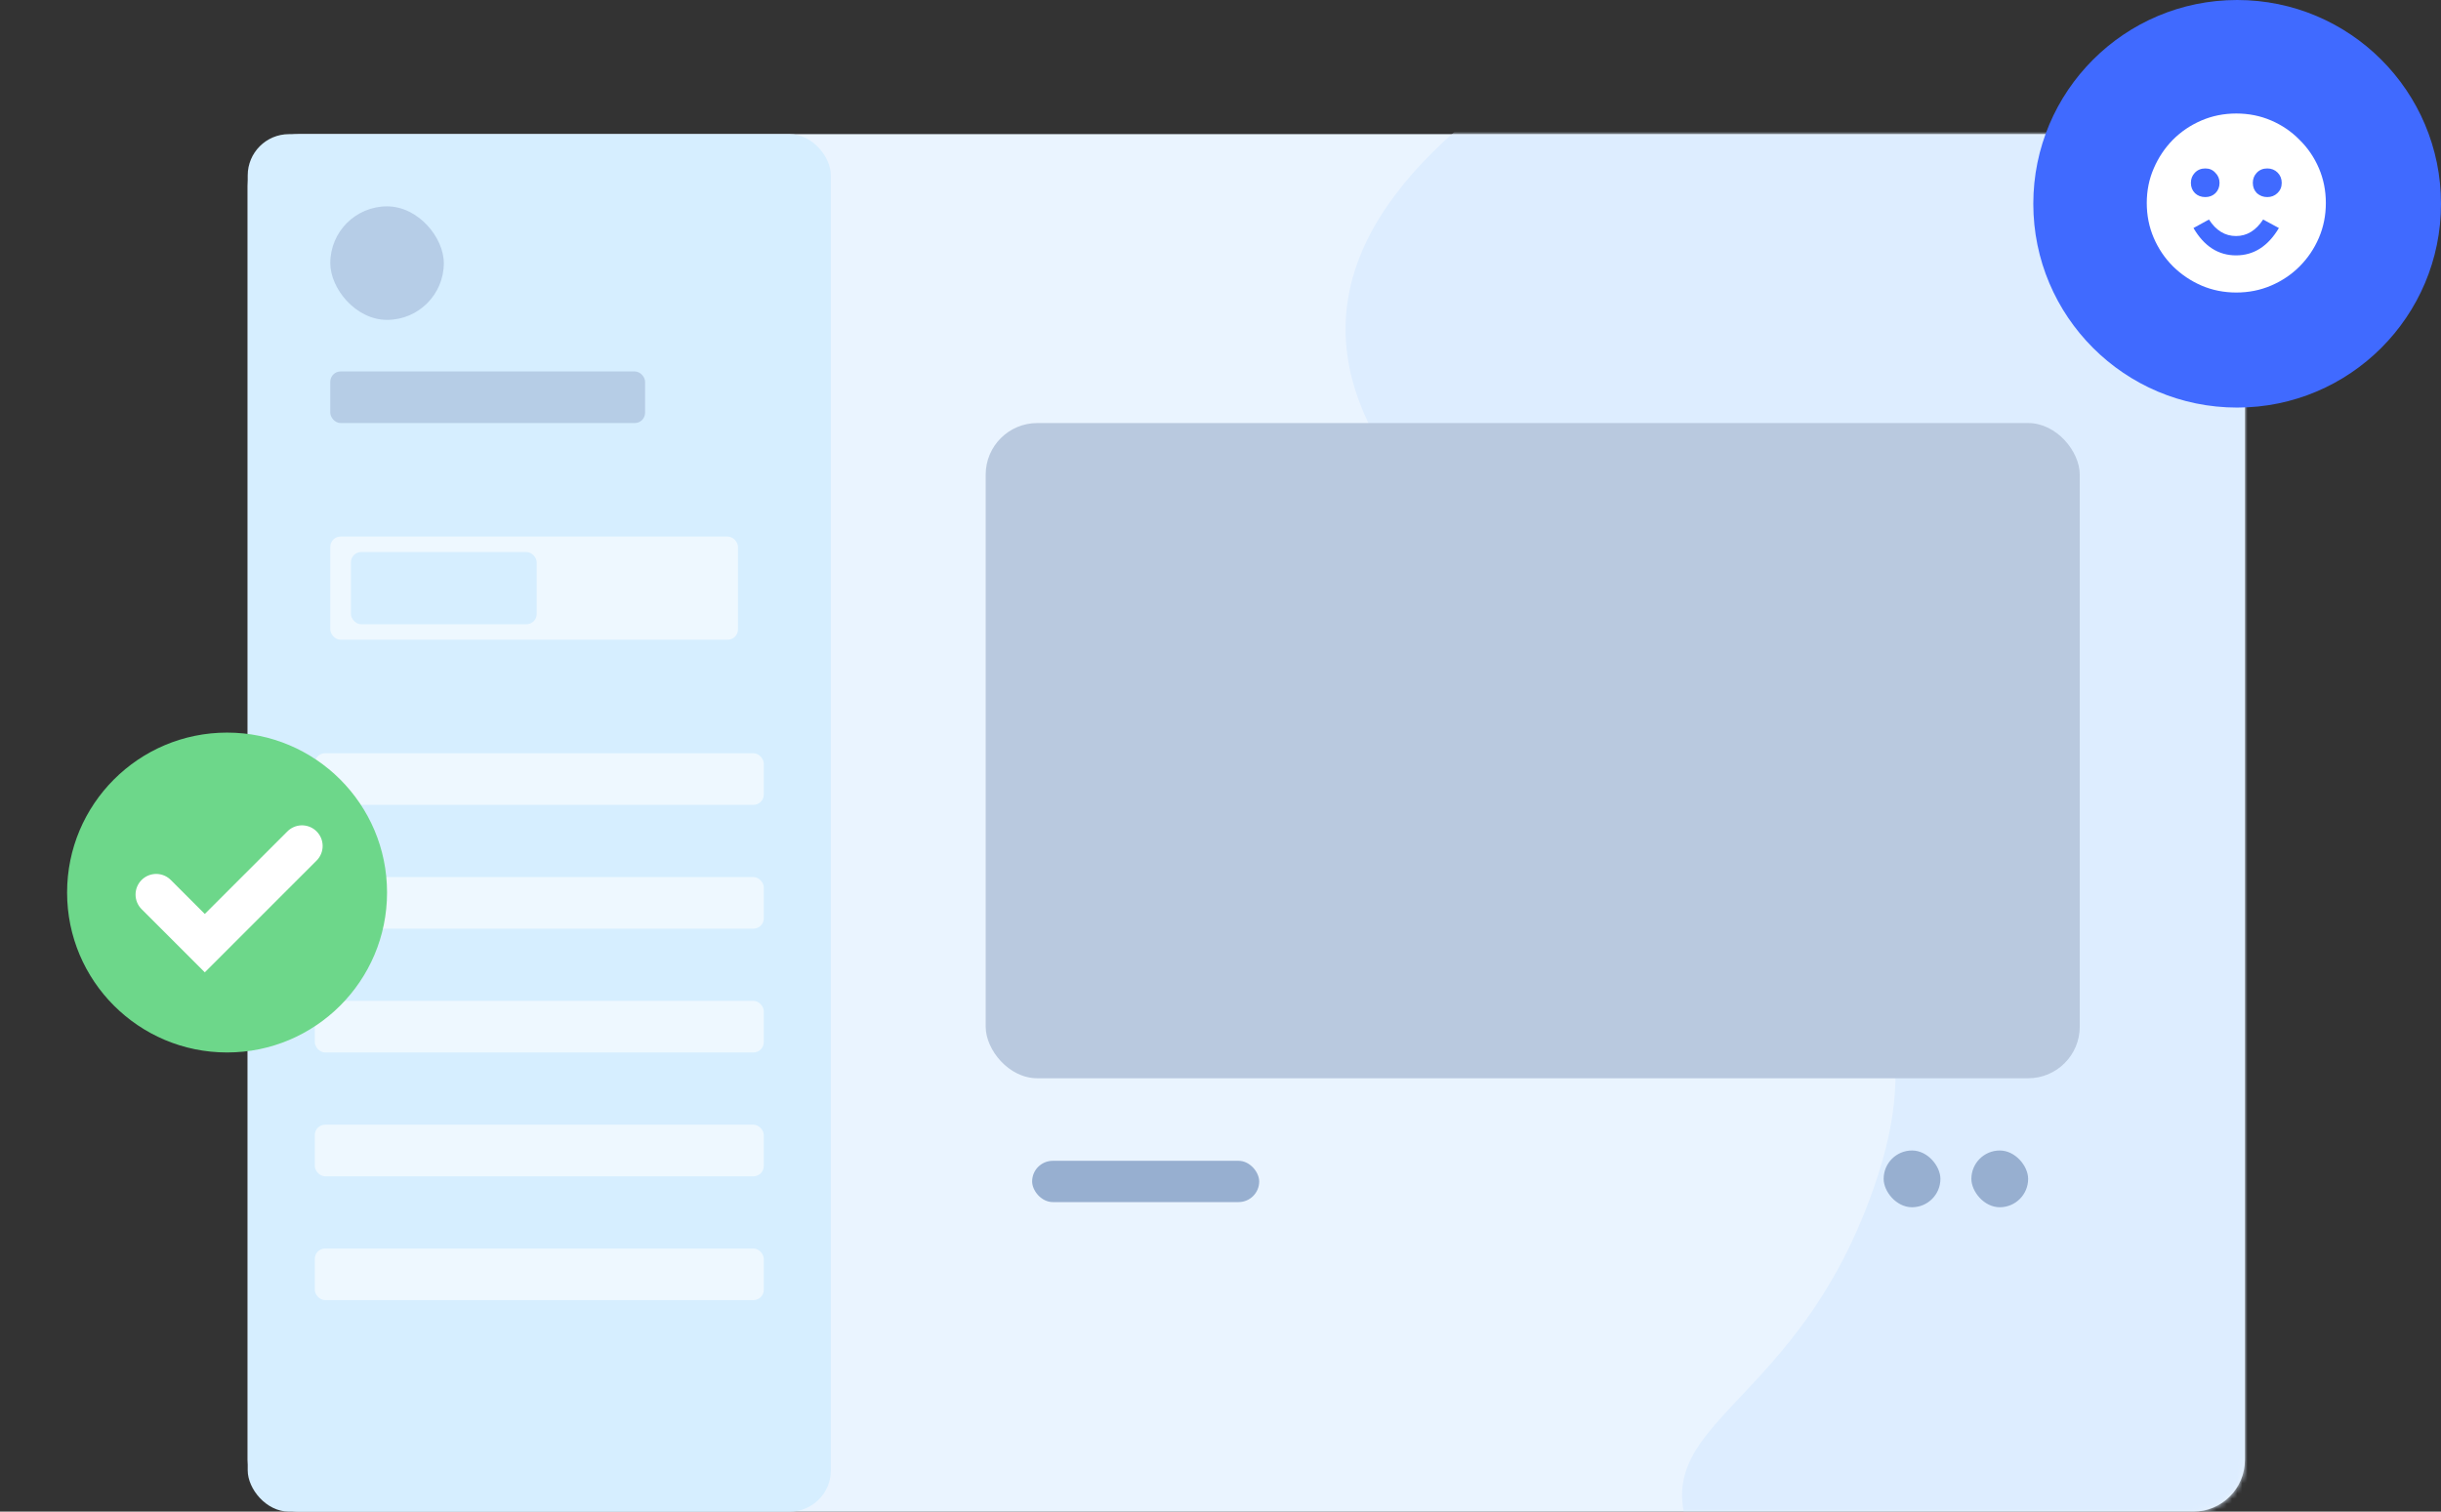
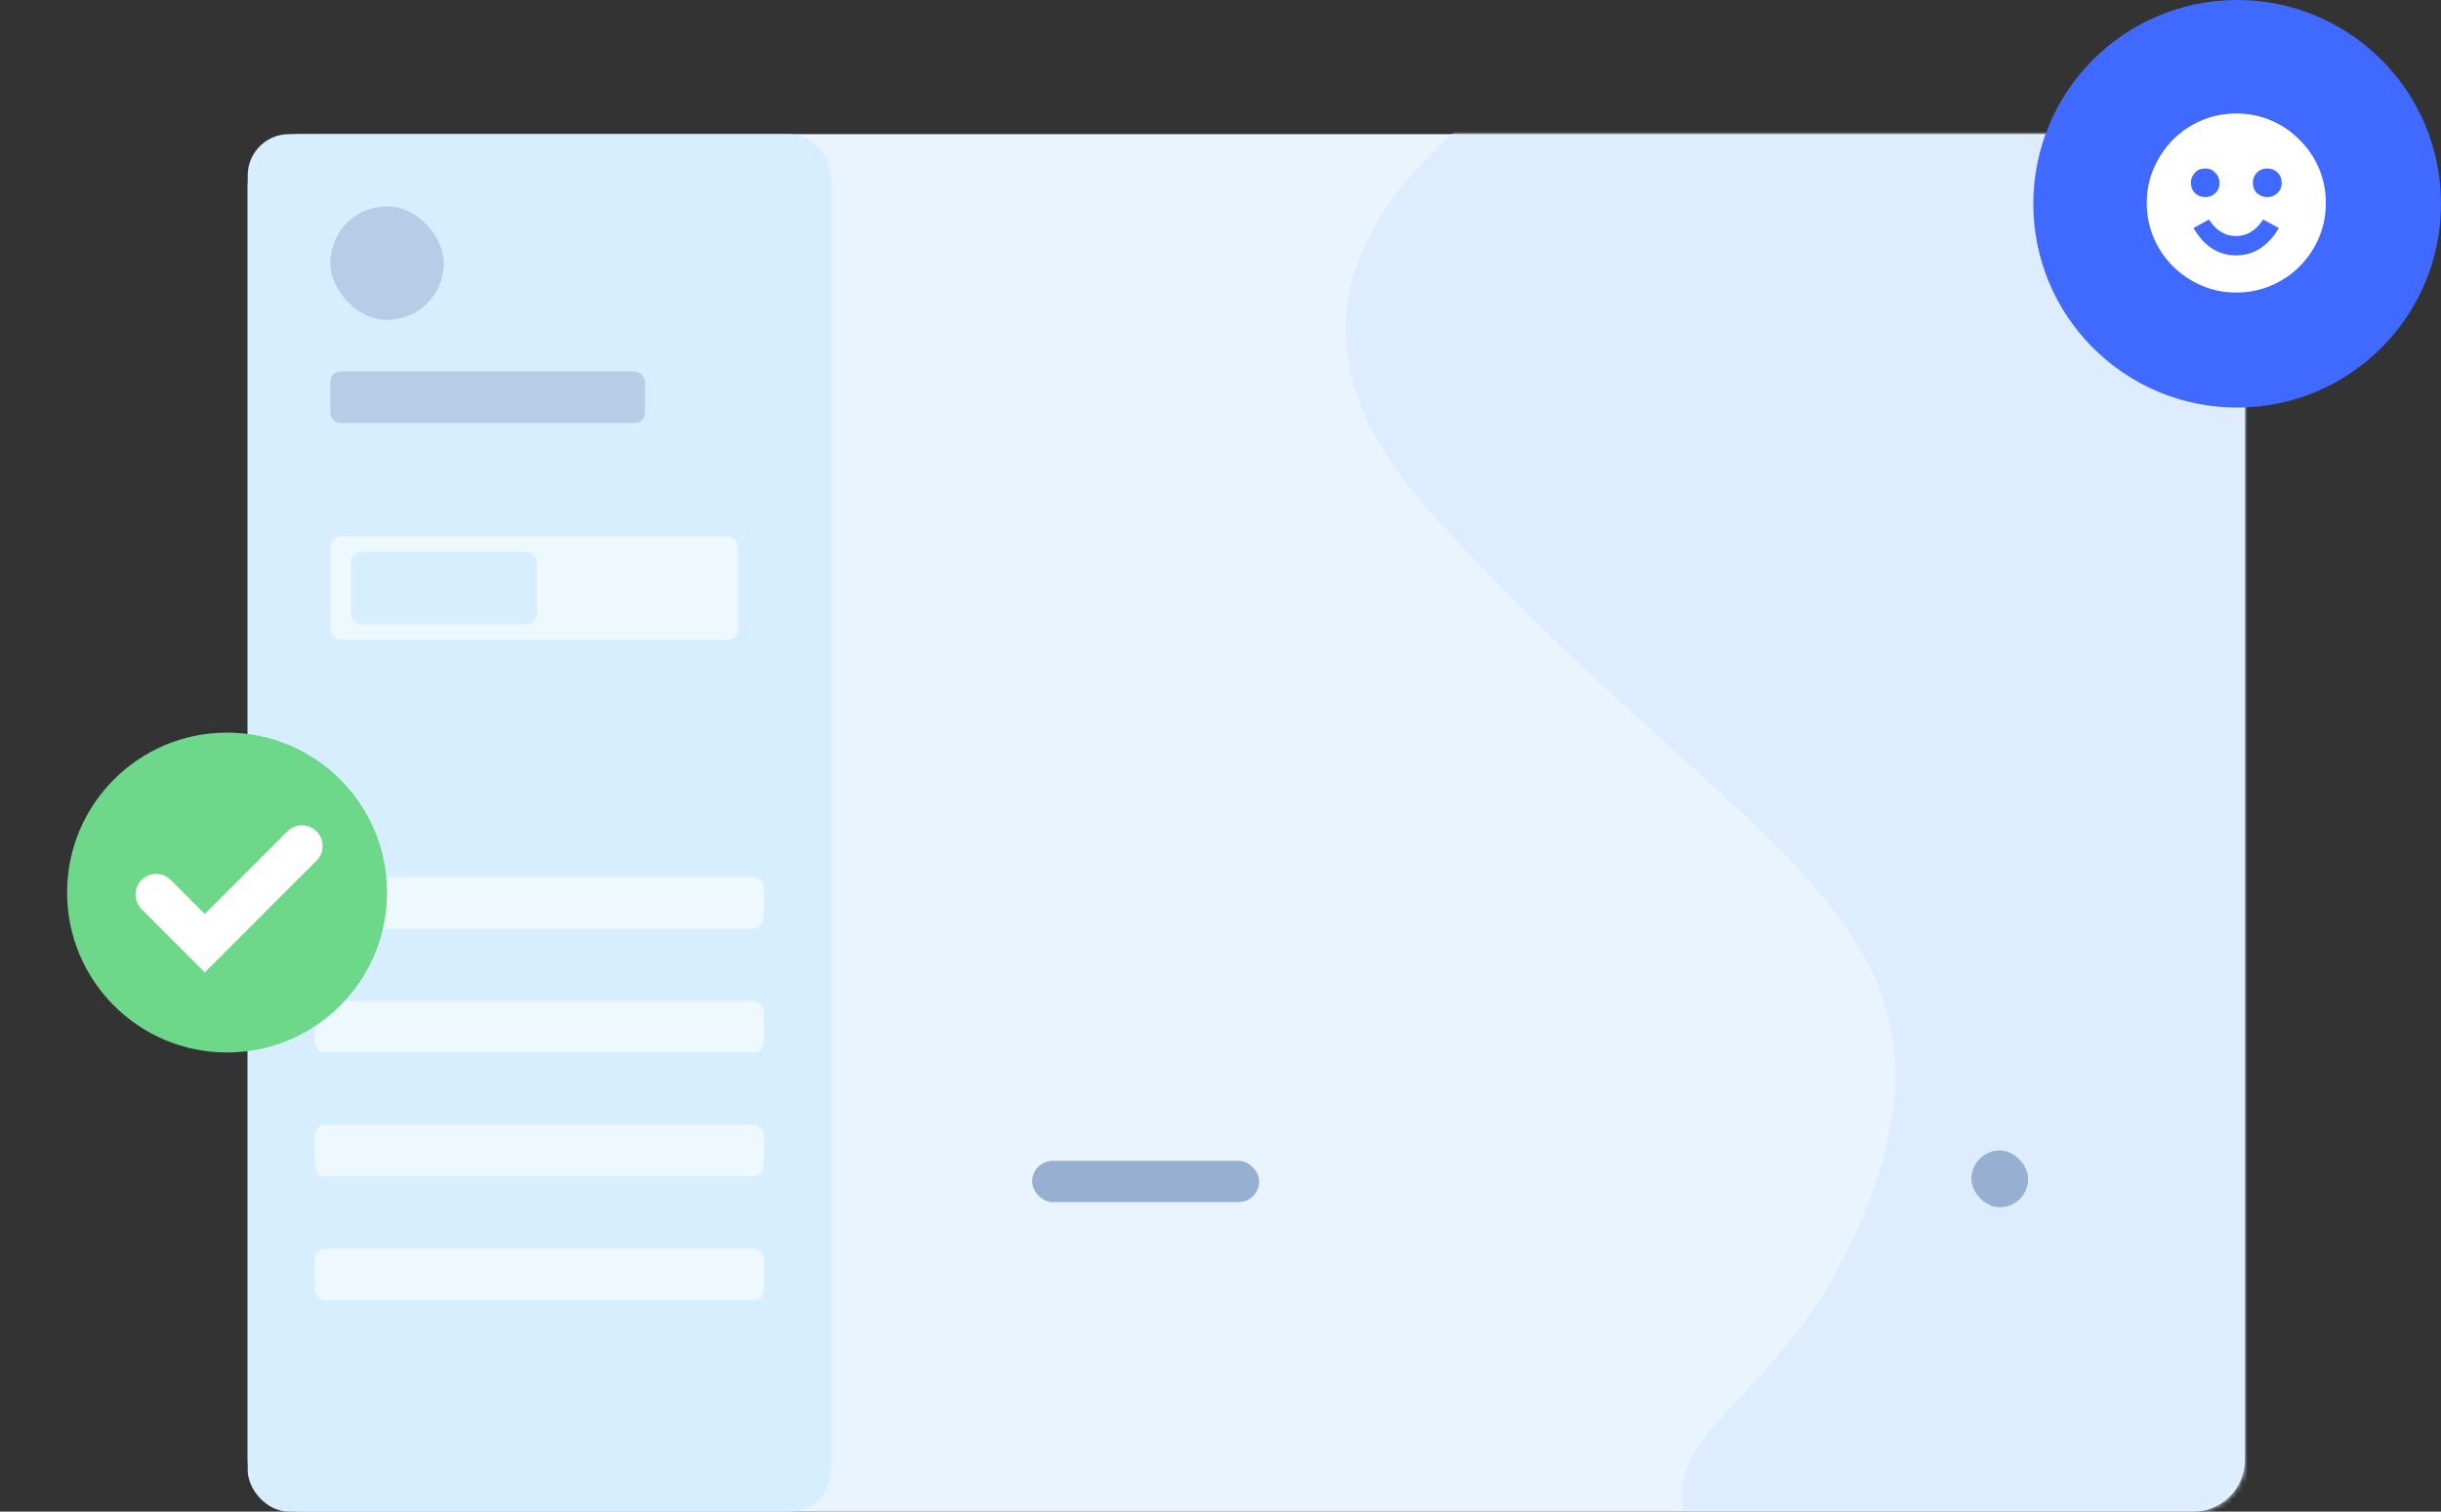
<svg xmlns="http://www.w3.org/2000/svg" width="473" height="293" viewBox="0 0 473 293" fill="none">
  <rect x="0" y="0" width="473" height="293" fill="#333333" stroke="none" />
  <rect x="48" y="26" width="387" height="267" rx="10" fill="#EAF4FF" />
  <mask id="mask0_49_1409" style="mask-type:alpha" maskUnits="userSpaceOnUse" x="48" y="26" width="387" height="267">
    <rect x="48" y="26" width="387" height="267" rx="10" fill="#EAF4FF" />
  </mask>
  <g mask="url(#mask0_49_1409)">
    <path d="M276.5 98.5C220.5 35.5 329 -3 364 -20.5L515.5 -26C521 68 532.8 259.1 536 271.5C539.2 283.9 459.667 327.667 419.5 348C398.167 345.167 351 333 333 307C310.5 274.5 347.5 279 364 227.5C380.5 176 332.5 161.5 276.5 98.5Z" fill="#DDEDFF" />
  </g>
  <rect x="48" y="26" width="113" height="267" rx="8" fill="#D6EEFF" />
  <rect x="64" y="72" width="61" height="10" rx="2" fill="#B6CDE6" />
-   <rect x="61" y="146" width="87" height="10" rx="2" fill="#EEF8FF" />
  <rect x="61" y="170" width="87" height="10" rx="2" fill="#EEF8FF" />
  <rect x="61" y="194" width="87" height="10" rx="2" fill="#EEF8FF" />
  <rect x="61" y="218" width="87" height="10" rx="2" fill="#EEF8FF" />
  <rect x="61" y="242" width="87" height="10" rx="2" fill="#EEF8FF" />
  <rect x="64" y="104" width="79" height="20" rx="2" fill="#EEF8FF" />
  <rect x="68" y="107" width="36" height="14" rx="2" fill="#D6EEFF" />
  <rect x="64" y="40" width="22" height="22" rx="11" fill="#B6CDE7" />
-   <rect x="191" y="82" width="212" height="127" rx="10" fill="#B9C9DF" />
  <rect x="200" y="225" width="44" height="8" rx="4" fill="#97AFD0" />
  <rect x="382" y="223" width="11" height="11" rx="5.5" fill="#97AFD0" />
-   <rect x="365" y="223" width="11" height="11" rx="5.5" fill="#97AFD0" />
  <circle cx="433.5" cy="39.5" r="39.5" fill="#406AFF" />
  <path d="M433.336 56.7C430.936 56.7 428.686 56.25 426.586 55.35C424.519 54.45 422.686 53.217 421.086 51.65C419.486 50.05 418.236 48.2 417.336 46.1C416.436 44 415.986 41.75 415.986 39.35C415.986 36.95 416.436 34.717 417.336 32.65C418.236 30.55 419.469 28.7 421.036 27.1C422.636 25.5 424.486 24.25 426.586 23.35C428.686 22.45 430.936 22 433.336 22C435.736 22 437.986 22.45 440.086 23.35C442.186 24.25 444.019 25.5 445.586 27.1C447.186 28.667 448.436 30.5 449.336 32.6C450.236 34.7 450.686 36.95 450.686 39.35C450.686 41.75 450.236 44 449.336 46.1C448.436 48.2 447.186 50.05 445.586 51.65C444.019 53.217 442.186 54.45 440.086 55.35C437.986 56.25 435.736 56.7 433.336 56.7ZM427.336 38.2C428.103 38.2 428.753 37.95 429.286 37.45C429.819 36.917 430.086 36.25 430.086 35.45C430.086 34.683 429.819 34.033 429.286 33.5C428.786 32.933 428.136 32.65 427.336 32.65C426.503 32.65 425.819 32.933 425.286 33.5C424.786 34.033 424.536 34.683 424.536 35.45C424.536 36.25 424.803 36.917 425.336 37.45C425.869 37.95 426.536 38.2 427.336 38.2ZM439.336 38.2C440.103 38.2 440.753 37.95 441.286 37.45C441.853 36.917 442.136 36.25 442.136 35.45C442.136 34.65 441.869 33.983 441.336 33.45C440.803 32.917 440.136 32.65 439.336 32.65C438.503 32.65 437.819 32.933 437.286 33.5C436.786 34.033 436.536 34.683 436.536 35.45C436.536 36.25 436.803 36.917 437.336 37.45C437.903 37.95 438.569 38.2 439.336 38.2ZM433.286 49.5C436.719 49.5 439.486 47.733 441.586 44.2L438.536 42.55C437.136 44.683 435.386 45.75 433.286 45.75C431.153 45.75 429.403 44.683 428.036 42.55L425.036 44.2C427.103 47.733 429.853 49.5 433.286 49.5Z" fill="white" />
  <circle cx="44" cy="173" r="31" fill="#6DD78A" />
  <path d="M30.266 173.393L39.684 182.81L58.519 163.975" stroke="white" stroke-width="8" stroke-linecap="round" />
</svg>